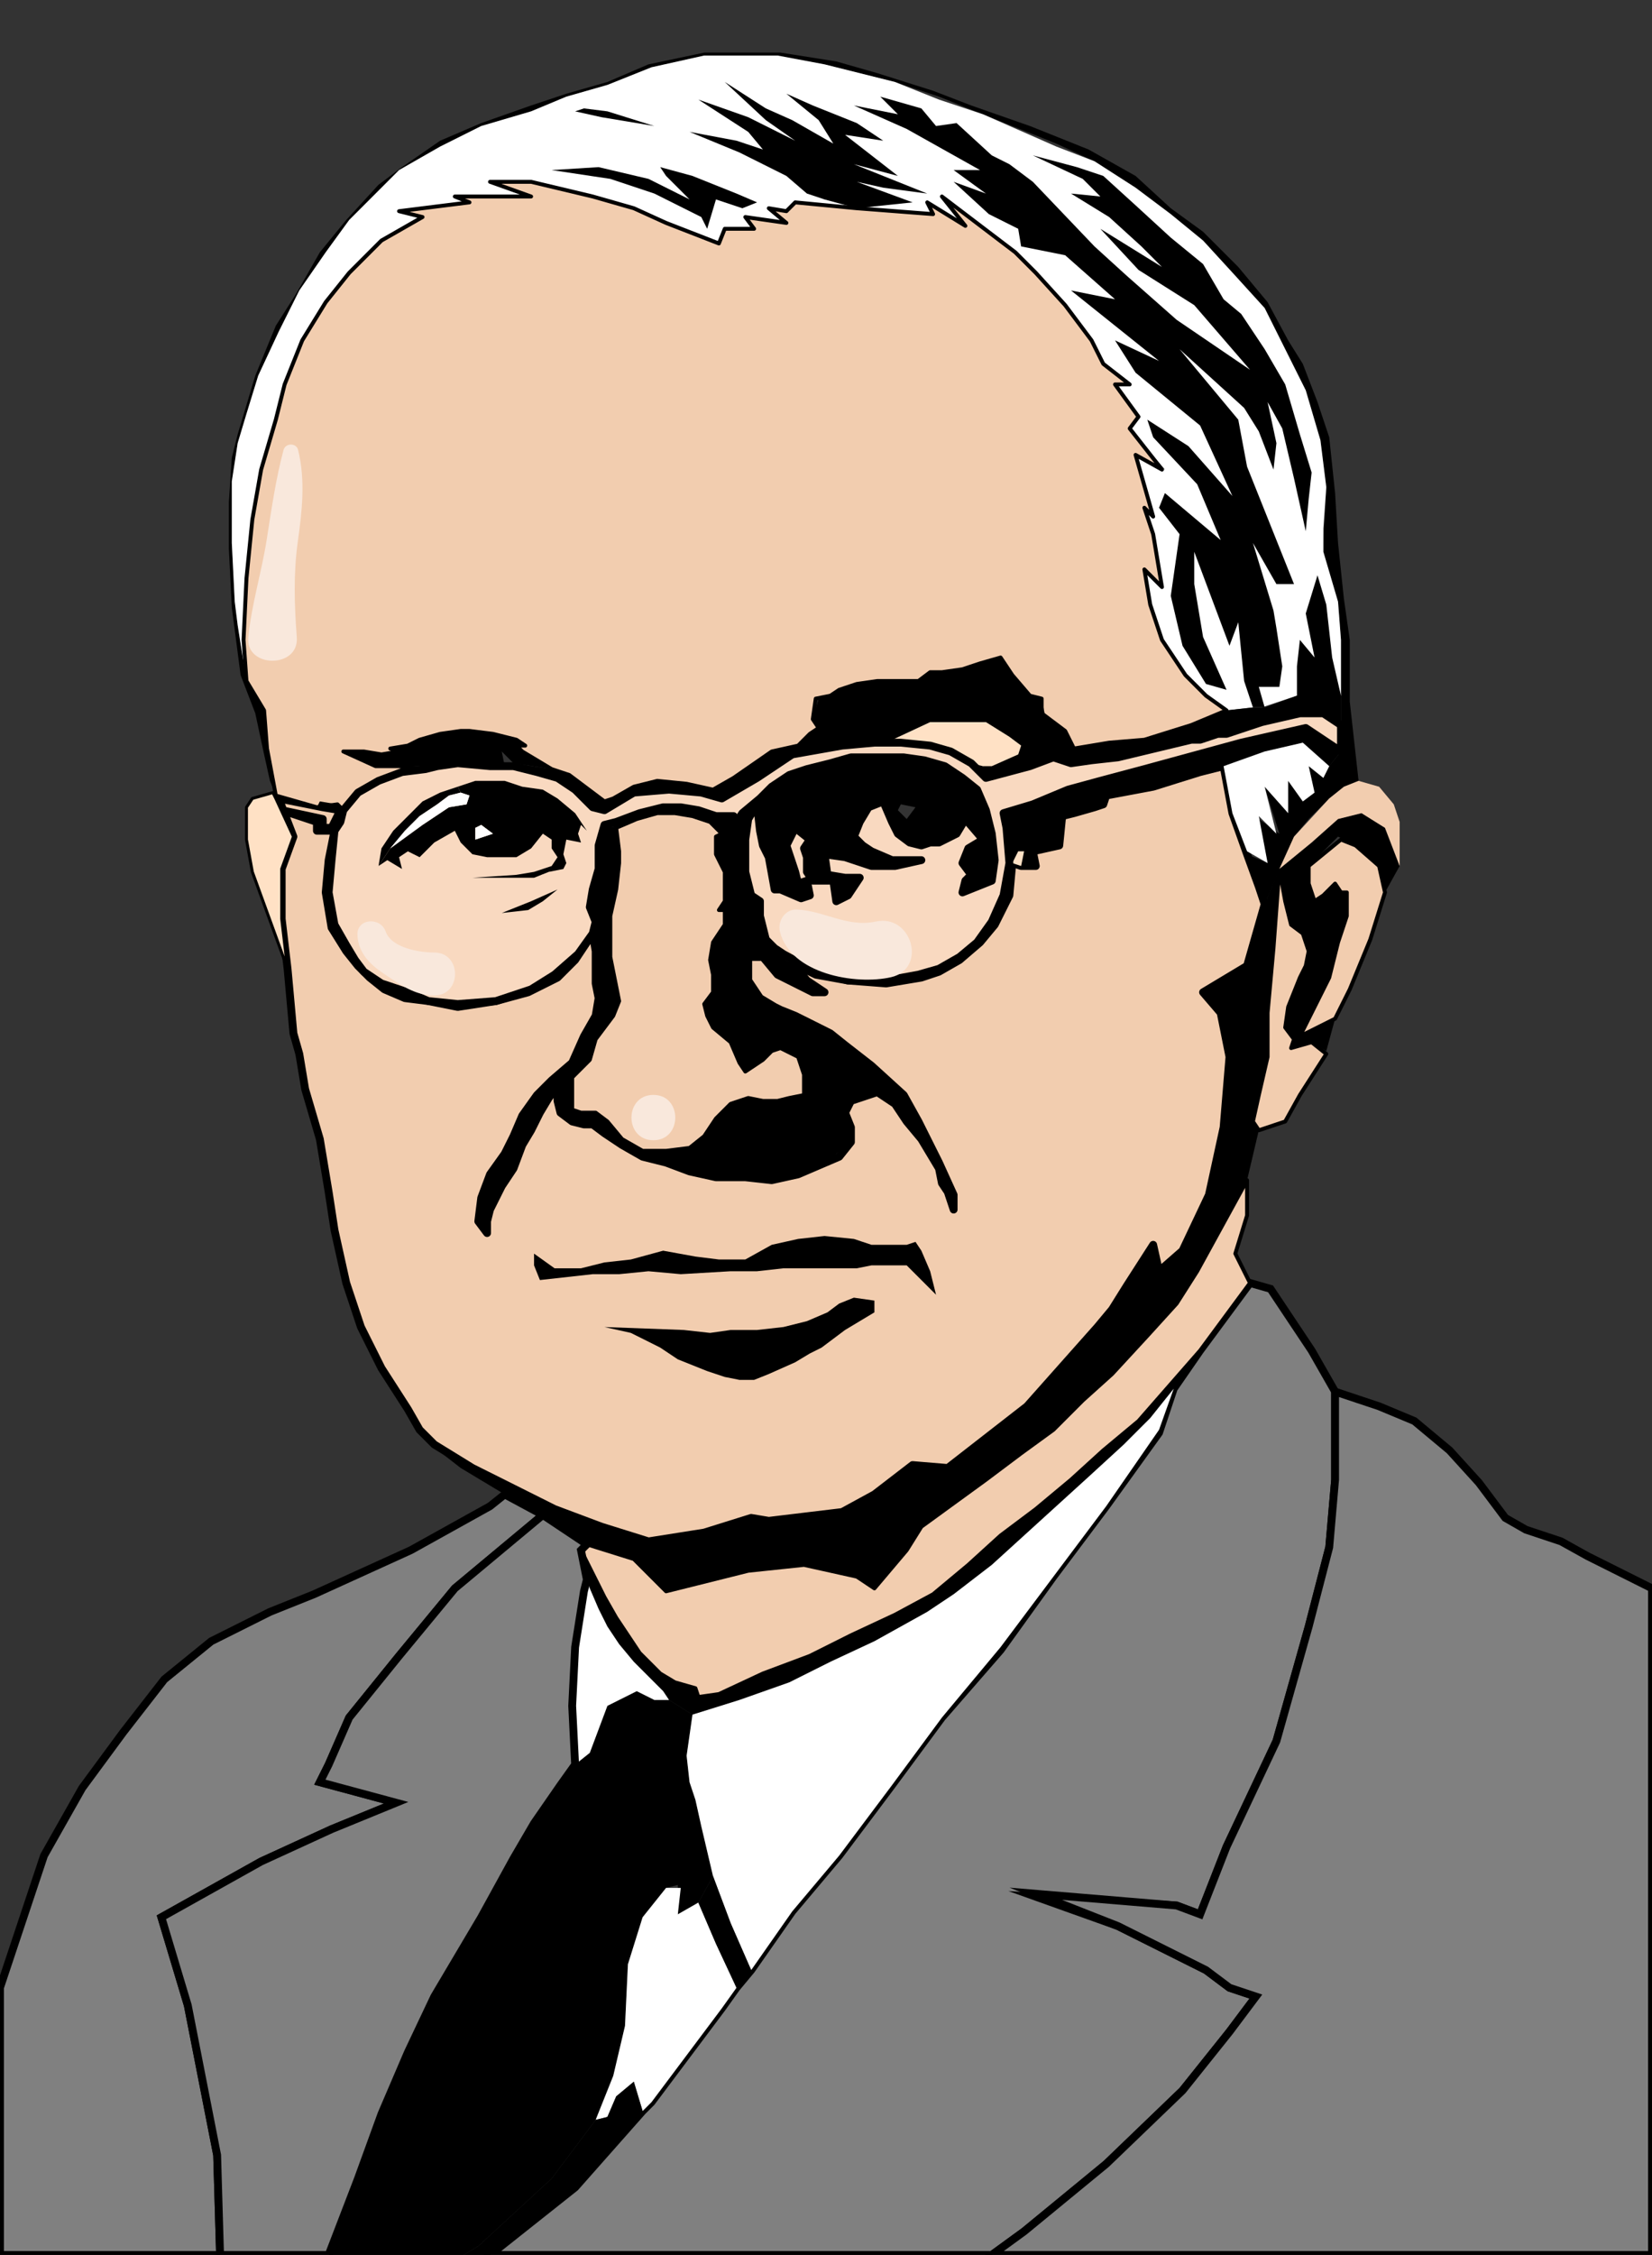
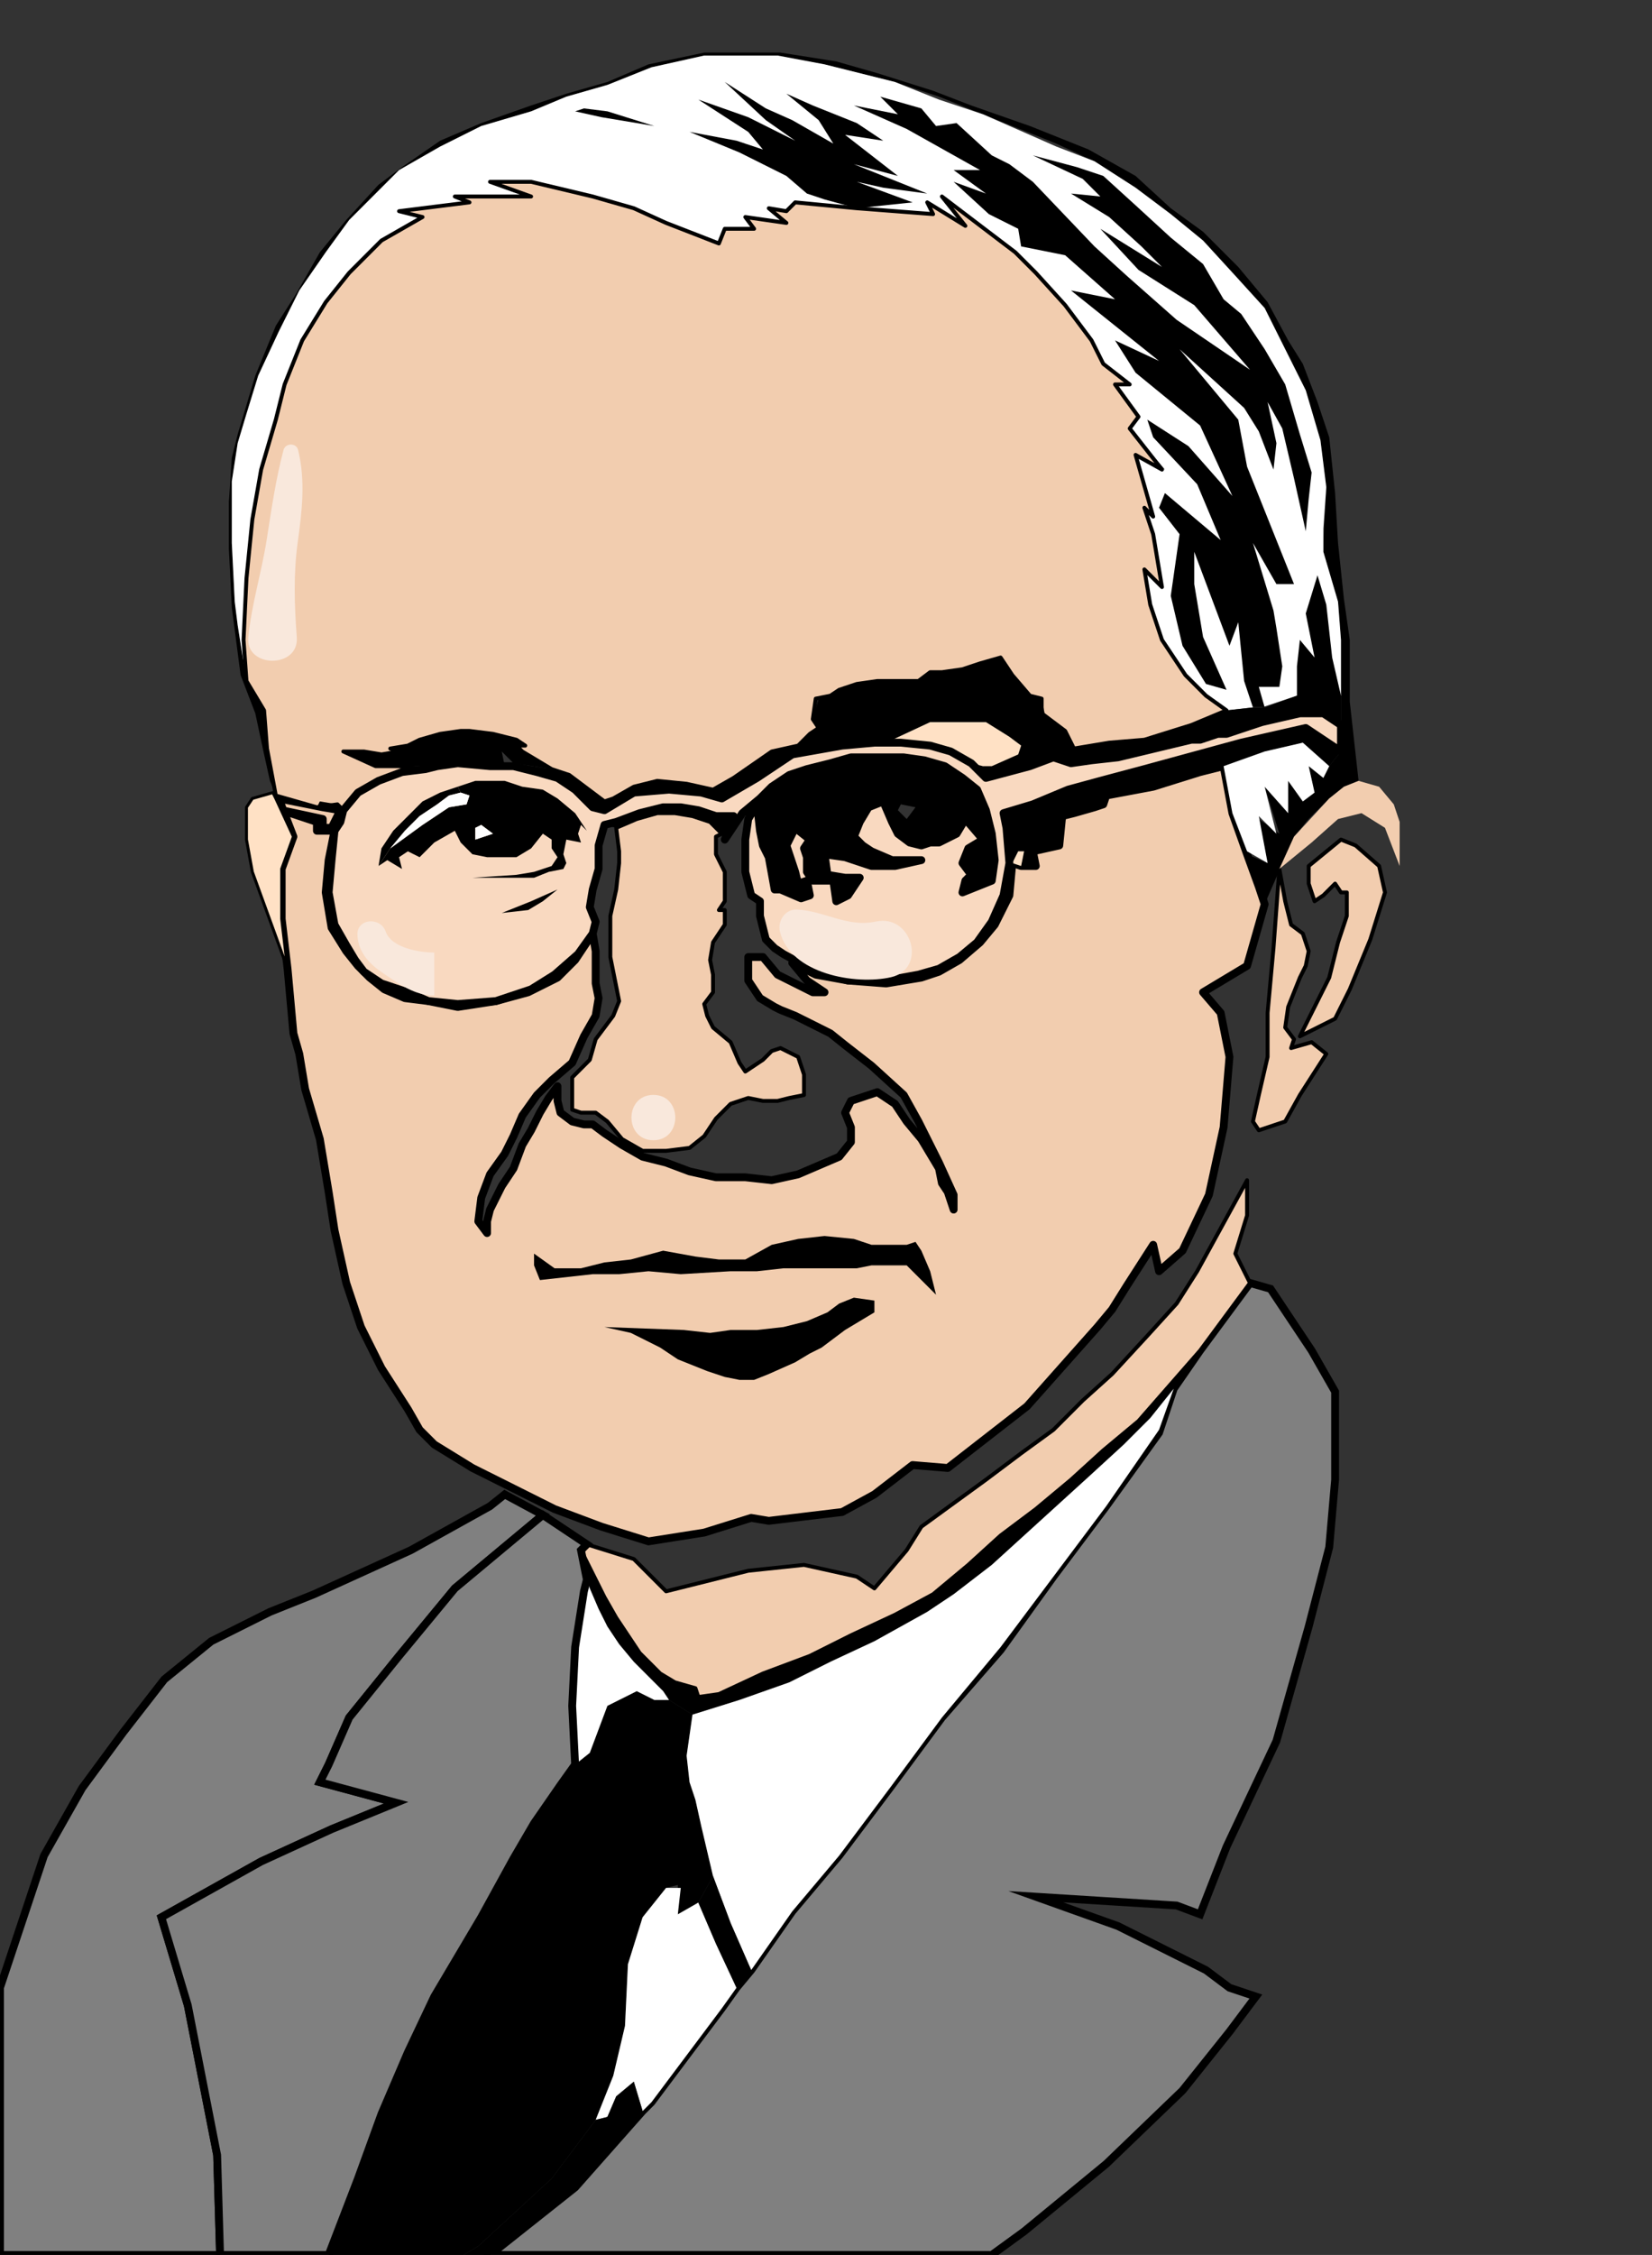
<svg xmlns="http://www.w3.org/2000/svg" version="1.1" id="Layer_1" x="0px" y="0px" width="225.2px" height="307.167px" viewBox="0 0 225.2 307.167" enable-background="new 0 0 225.2 307.167" xml:space="preserve">
  <rect x="0" y="0" width="225.2" height="307.167" fill="#333333" stroke="none" />
  <g>
    <polygon fill-rule="evenodd" clip-rule="evenodd" fill="#808080" stroke="#000000" stroke-width="1.067" stroke-linecap="square" stroke-miterlimit="10" points="   74,206.367 68.8,203.567 66.8,205.167 56,211.167 42.8,217.167 36.8,219.567 28.8,223.567 22.4,228.766 16.8,235.966 11.2,243.567    6,252.766 2.8,262.367 0,270.766 0,307.167 30,307.167 29.6,293.567 25.6,273.167 22,261.167 35.6,253.567 45.2,249.167    54,245.567 43.6,242.766 44.8,240.367 47.6,233.966 54.4,225.567 62,216.367 74,206.367  " />
    <polygon fill-rule="evenodd" clip-rule="evenodd" stroke="#000000" stroke-width="0" stroke-linecap="square" stroke-miterlimit="10" points="   40,113.966 37.6,108.367 36.4,101.966 36,96.767 33.6,92.767 32.4,85.167 32,81.966 31.6,73.966 31.6,65.566 32.4,60.367    33.6,56.367 35.2,51.167 38,45.167 40.8,39.566 44.4,34.367 47.6,29.966 50.8,26.767 54.4,23.167 60,19.966 65.6,17.167    72.4,15.167 77.2,13.167 82.8,11.566 88.8,9.167 96,7.566 106,7.566 112.4,8.767 122,11.167 128,13.167 134,15.566 144,19.566    149.2,21.966 154.8,25.566 159.6,29.167 164,32.767 168.4,37.566 172.4,41.966 175.2,47.566 178,53.167 180,59.966 180.8,66.367    180.4,73.966 180.4,75.167 182.4,81.966 182.8,87.167 182.8,94.767 182.8,98.767 182.8,102.367 181.2,104.367 180.4,105.966    178.4,104.367 179.2,107.966 177.6,109.167 175.6,106.367 175.6,110.767 172.4,107.167 174.4,113.566 171.6,111.566 172.8,117.566    170,116.367 172.4,123.167 176.4,113.966 178.4,111.566 181.2,108.767 183.2,107.167 185.2,106.367 184,95.566 184,87.167    183.2,81.566 182.4,73.966 182,67.167 181.2,59.566 179.6,54.767 177.6,49.566 175.6,46.367 172.8,41.167 168.8,36.367 164,31.566    159.6,28.367 154.8,23.966 148.4,20.367 140.4,17.167 132.4,14.367 127.2,12.367 119.6,9.966 114,8.367 106.4,7.167 101.6,7.167    96,7.167 88.4,8.767 82.8,11.167 77.2,12.767 72.4,14.367 65.6,16.767 60,19.167 54.8,22.767 51.6,25.167 47.2,29.966 43.6,34.367    40.4,39.966 37.6,44.367 34.8,51.167 32.4,59.167 31.6,62.367 31.2,68.367 31.2,74.767 31.6,82.767 32.8,91.966 34.8,97.167    36,102.767 36.8,106.367 40,113.966  " />
    <polygon fill-rule="evenodd" clip-rule="evenodd" fill="#FFFFFF" stroke="#000000" stroke-width="0" stroke-linecap="square" stroke-miterlimit="10" points="   33.6,92.767 33.2,87.167 33.6,78.767 34.4,70.767 35.6,63.966 37.6,57.167 38.8,52.367 41.2,46.367 44.4,41.167 47.6,37.167    52,32.767 57.6,29.566 54.4,28.767 64,27.566 62,26.767 72.4,26.767 66.8,24.767 72.4,24.767 80.8,26.767 86.4,28.367 90.8,30.367    98,33.167 98.8,31.167 102.8,31.167 101.6,29.566 107.2,30.367 104.8,28.367 107.2,28.767 108.4,27.566 116.8,28.367 127.2,29.167    126.4,27.566 131.6,30.767 128.4,26.767 138.4,34.367 141.2,37.167 145.2,41.566 148.8,46.367 150.4,49.566 154,52.367 152,52.367    155.2,56.767 154,58.367 158.8,63.966 154.8,61.966 157.2,70.367 156,69.167 157.2,72.767 158.4,79.966 156,77.566 156.8,82.367    158.4,87.167 161.6,91.966 164.4,94.767 167.2,96.767 170.8,96.367 172,96.367 176.8,94.767 182.8,94.767 182.8,87.167    182.4,81.966 180.4,75.167 180.4,73.966 180.4,71.966 180.8,66.367 180,59.966 178,53.167 175.2,47.566 172.4,41.966 168.4,37.566    164,32.767 159.6,29.167 154.8,25.566 149.2,21.966 144,19.966 134,15.566 128,13.566 122,11.167 112.4,8.767 106,7.566 96,7.566    88.8,9.167 82.8,11.566 77.2,13.167 72.4,15.167 65.6,17.167 60,19.966 54.4,23.167 50.8,26.767 47.6,29.966 44.4,34.367    40.8,39.566 38,45.167 35.2,51.167 33.6,56.367 32.4,60.367 31.6,65.566 31.6,73.966 32,81.966 32.4,85.167 33.6,92.767  " />
    <polygon fill-rule="evenodd" clip-rule="evenodd" fill="#808080" stroke="#000000" stroke-width="1.067" stroke-linecap="square" stroke-miterlimit="10" points="   170.4,174.766 163.6,183.966 160,189.167 158,195.167 150.8,205.167 143.6,214.766 136.4,224.766 128.4,233.966 121.6,243.167    114.4,252.766 108,260.367 102.4,268.367 100.4,270.766 98.4,273.567 94.8,278.367 91.2,283.167 88.8,286.367 87.6,287.567    78.4,297.966 66.8,307.167 135.2,307.167 139.6,303.966 150.8,294.766 161.2,284.766 167.6,276.766 171.2,271.966 167.6,270.766    164.4,268.367 152.4,262.367 141.2,258.367 160.4,259.567 163.6,260.766 167.2,251.567 174,237.167 178.4,221.567 181.2,210.766    182,201.567 182,189.567 178.8,183.966 176.4,180.367 173.2,175.567 170.4,174.766  " />
-     <polygon fill-rule="evenodd" clip-rule="evenodd" stroke="#000000" stroke-width="0" stroke-linecap="square" stroke-miterlimit="10" points="   59.2,197.167 62.8,199.966 68.8,203.567 74,206.367 80,210.367 86.4,212.367 90.4,216.766 102,213.966 109.6,213.167    116.8,214.766 119.2,216.367 123.6,211.167 125.6,207.966 130,204.766 134.4,201.567 139.2,197.966 143.6,194.766 147.6,190.766    151.6,187.167 156.4,181.966 160.4,177.567 163.2,173.167 170,160.766 171.6,153.966 170.8,152.367 171.6,149.167 172.8,143.966    172.8,137.966 173.6,129.167 174.4,118.367 172.4,123.167 170,131.566 164,135.167 166.4,137.966 167.6,143.966 166.8,153.566    164.8,162.766 161.2,170.367 158,173.167 157.2,169.567 153.6,175.167 151.6,178.367 149.6,180.766 140,191.567 129.2,199.966    124.4,199.567 119.2,203.567 114.8,205.966 104.8,207.167 102.4,206.766 96,208.766 88.4,209.966 82,207.966 75.6,205.567    70,202.766 64.4,199.966 59.2,197.167  " />
    <polygon fill-rule="evenodd" clip-rule="evenodd" fill="#F2CDAF" stroke="#000000" stroke-width="1.067" stroke-linecap="round" stroke-linejoin="round" stroke-miterlimit="10" points="   40,113.966 38.4,118.367 38.4,125.167 39.2,131.966 40,140.767 40.8,143.566 41.6,148.367 43.6,155.167 44.8,162.367 45.6,167.567    47.2,174.766 49.2,180.766 52,186.367 55.6,191.966 57.2,194.766 59.2,196.766 64.4,199.966 70,202.766 75.6,205.567 82,207.966    88.4,209.966 96,208.766 102.4,206.766 104.8,207.167 114.8,205.966 119.2,203.567 124.4,199.567 129.2,199.966 140,191.567    149.6,180.766 151.6,178.367 153.6,175.167 157.2,169.567 158,173.167 161.2,170.367 164.8,162.766 166.8,153.566 167.6,143.966    166.4,137.966 164,135.167 170,131.566 172.4,123.167 171.6,120.767 170,116.367 168,110.767 166.8,104.367 163.6,105.167    157.2,107.167 150.8,108.367 150.4,109.566 149.2,109.966 146.4,110.767 144.8,111.167 144.4,115.167 140.8,115.966 141.2,117.966    139.2,117.966 138,117.566 137.6,121.966 135.6,125.966 133.6,128.367 130.8,130.767 128,132.367 125.6,133.167 120.8,133.966    115.6,133.566 111.2,132.767 108,131.167 110,133.566 112.4,135.167 110.8,135.167 108.4,133.966 106,132.767 104,130.367    102,130.367 102,133.566 103.6,135.966 105.6,137.167 106.4,137.566 108.4,138.367 110.8,139.566 113.2,140.767 115.2,142.367    118.8,145.167 123.2,149.167 125.2,152.767 128,158.367 130,162.766 130,164.766 129.2,162.367 128.4,161.167 128,159.167    125.6,155.167 123.6,152.767 122,150.367 119.6,148.767 116,149.966 115.2,151.566 116,153.566 116,155.566 114.4,157.566    108.8,159.966 105.2,160.766 101.6,160.367 97.6,160.367 94,159.567 90.8,158.367 87.6,157.566 84.8,155.966 82.4,154.367    80.8,153.167 79.6,153.167 78,152.767 76.4,151.566 76,149.966 76,147.966 74.8,149.566 73.6,151.566 72.4,153.966 71.2,155.966    70,159.167 68.4,161.567 66.8,164.766 66.4,166.367 66.4,167.966 65.2,166.367 65.6,163.167 66.8,159.966 68.8,157.167 70,154.767    71.2,151.966 73.2,149.167 75.2,147.167 78,144.767 79.6,141.167 81.2,138.367 81.6,135.966 81.2,133.966 81.2,129.566    80.8,127.167 78.4,130.767 76,133.167 72,135.167 67.6,136.367 62.4,137.167 58.4,136.367 55.2,135.966 52.4,134.767 50.4,133.167    48.8,131.566 47.2,129.566 45.2,126.367 44.4,121.566 44.8,117.167 45.6,113.167 43.2,113.167 43.2,111.966 38.4,110.367    44,111.566 44,112.767 45.2,112.767 46.4,110.367 44,109.966 38,108.767 40,113.966  " />
    <polygon fill-rule="evenodd" clip-rule="evenodd" fill="#F2CDAF" stroke="#000000" stroke-width="0.533" stroke-linecap="round" stroke-linejoin="round" stroke-miterlimit="10" points="   167.2,96.767 164.4,94.767 161.6,91.966 158.4,87.167 156.8,82.367 156,77.566 158.4,79.966 157.2,72.767 156,69.167 157.2,70.367    154.8,61.966 158.4,63.966 154,58.367 155.2,56.767 152,52.367 154,52.367 150.4,49.566 148.8,46.367 145.2,41.566 141.2,37.167    138.4,34.367 128.4,26.767 131.6,30.767 126.4,27.566 127.2,29.167 116.8,28.367 108.4,27.566 107.2,28.767 104.8,28.367    107.2,30.367 101.6,29.566 102.8,31.167 98.8,31.167 98,33.167 90.8,30.367 86.4,28.367 80.8,26.767 72.4,24.767 66.8,24.767    72.4,26.767 62,26.767 64,27.566 54.4,28.767 57.6,29.566 52,32.767 47.6,37.167 44.4,41.167 41.2,46.367 38.8,52.367 37.6,57.167    35.6,63.966 34.4,70.767 33.6,78.767 33.2,87.167 33.6,92.767 36,96.767 36.4,101.966 37.6,108.367 43.2,109.966 46,109.566    46.8,110.367 48.8,107.966 51.6,106.367 54.8,105.167 58,104.767 54.4,104.367 51.2,104.367 46.8,102.367 49.6,102.367 52,102.767    54.4,102.367 53.2,101.966 55.6,101.566 57.2,100.767 60,99.966 62.8,99.566 64,99.566 67.2,99.966 70.4,100.767 71.6,101.566    70.4,101.566 71.2,102.367 75.2,104.767 77.6,105.566 82.4,109.167 83.6,108.767 86.4,107.167 89.6,106.367 93.6,106.767    97.2,107.566 100,105.966 105.2,102.367 108.8,101.566 110.4,99.966 111.6,99.167 110.8,97.966 111.2,95.167 113.2,94.767    114.4,93.966 116.8,93.167 119.6,92.767 125.2,92.767 126.8,91.566 128.4,91.566 131.2,91.167 133.6,90.367 136.4,89.566    138,91.966 140.4,94.767 142,95.167 142,97.167 145.2,99.566 146.4,101.966 151.2,101.167 156,100.767 162.4,98.767 167.2,96.767     " />
-     <polygon fill-rule="evenodd" clip-rule="evenodd" fill="#808080" stroke="#000000" stroke-width="1.067" stroke-linecap="square" stroke-miterlimit="10" points="   182,189.567 182,201.567 181.2,210.766 178.4,221.567 174,237.167 167.2,251.567 163.6,260.766 160.4,259.567 141.2,257.966    152.4,262.367 164.4,268.367 167.6,270.766 171.2,271.966 167.6,276.766 161.2,284.766 150.8,294.766 139.6,303.966 135.2,307.167    225.2,307.167 225.2,216.367 222,214.766 216.4,211.966 212.8,209.966 208,208.367 205.2,206.766 201.6,201.966 197.6,197.567    192.8,193.567 188,191.567 182,189.567  " />
    <polygon fill-rule="evenodd" clip-rule="evenodd" stroke="#000000" stroke-width="0" stroke-linecap="square" stroke-miterlimit="10" points="   182.8,98.767 182.8,94.767 179.6,94.367 176.8,94.767 172.4,96.367 170.8,96.367 167.2,96.767 162.4,98.767 156,100.767    151.2,101.167 146.4,101.966 145.2,99.566 142.4,97.167 142,95.167 140.4,94.767 138,91.966 136.4,89.566 133.6,90.367    131.2,91.167 128.4,91.566 127.2,91.566 125.2,92.767 119.6,92.767 116.8,93.167 114.4,93.966 113.2,94.767 111.6,95.167    110.8,97.966 111.6,99.167 110.4,99.966 108.8,101.566 105.2,102.367 100,105.966 97.2,107.566 93.6,106.767 90,106.367    86.4,107.167 83.6,108.767 82.4,109.167 77.6,105.566 75.2,104.767 70,103.966 68.8,103.966 68,104.367 70,104.367 73.2,105.167    76,105.966 78.4,107.566 80.4,109.566 80.8,109.966 82.4,110.367 86.4,107.966 91.2,107.566 95.6,107.966 98.4,108.767    103.2,105.966 105.6,104.367 108,102.767 111.2,101.966 114.8,101.566 119.2,101.167 120.8,101.167 126.8,98.367 134.4,98.367    137.6,100.367 139.2,101.566 138.8,102.767 135.2,103.966 134,104.367 132.4,103.966 134.4,105.966 140.4,104.367 143.6,103.167    146,103.966 148.8,103.566 152.4,103.167 162.4,100.767 163.6,100.767 164.8,100.367 166,99.966 167.2,99.966 168.4,99.566    169.6,99.167 170.8,98.767 172,98.367 177.2,97.167 180.4,97.167 182.8,98.767  " />
    <polygon fill-rule="evenodd" clip-rule="evenodd" stroke="#000000" stroke-width="0" stroke-linecap="square" stroke-miterlimit="10" points="   63.2,307.167 65.2,305.966 75.2,296.766 81.2,288.766 83.6,282.766 85.2,275.966 85.6,267.567 87.6,261.167 90.8,257.167    92.4,256.766 92.4,260.766 95.2,259.167 97.2,255.567 95.6,248.766 94.8,245.167 94,242.766 93.6,239.167 94.4,233.567    91.2,231.567 89.2,231.567 86.8,230.367 82.8,232.367 80.4,238.766 78.4,240.367 76.4,243.167 72.8,248.367 70,253.167    65.6,261.167 59.2,271.966 55.6,279.567 52,287.966 48.8,296.766 44.8,307.167 63.2,307.167  " />
    <polygon fill-rule="evenodd" clip-rule="evenodd" fill="#F2CDAF" stroke="#000000" stroke-width="0.533" stroke-linecap="round" stroke-linejoin="round" stroke-miterlimit="10" points="   80,210.367 79.2,211.167 79.6,211.966 82.4,217.567 84,220.367 85.6,222.766 87.2,225.167 90,227.966 92,229.167 94.8,229.966    95.2,231.167 98,230.766 104,227.966 110.4,225.567 116,222.766 122,219.966 127.2,217.167 132,213.167 136.4,209.167    141.2,205.567 146,201.567 150.4,197.567 155.2,193.567 163.6,183.966 170.4,174.766 168.4,170.766 170,165.567 170,160.766    163.2,173.167 160.4,177.567 156.4,181.966 151.6,187.167 147.6,190.766 143.6,194.766 139.2,197.966 134.4,201.567 130,204.766    125.6,207.966 123.6,211.167 119.2,216.367 116.8,214.766 109.6,213.167 102,213.966 90.8,216.766 86.4,212.367 80,210.367  " />
    <polygon fill-rule="evenodd" clip-rule="evenodd" stroke="#000000" stroke-width="0" stroke-linecap="square" stroke-miterlimit="10" points="   80,215.167 80.4,216.367 81.6,219.167 82.8,221.567 84.4,223.966 86.4,226.367 90.4,230.367 91.2,231.567 94.4,233.567    100.8,231.567 107.6,229.167 113.2,226.367 119.2,223.567 122.8,221.567 126.4,219.567 130,217.167 135.2,213.167 139.6,209.167    144,205.167 148.4,201.167 153.2,196.766 156.8,193.167 160,189.167 163.6,183.966 155.2,193.567 150.4,197.567 146,201.567    141.2,205.567 136.4,209.167 132,213.167 127.2,217.167 122,219.966 116,222.766 110.4,225.567 104,227.966 98,230.766    95.2,231.167 94.8,229.966 92,229.167 90,227.966 87.2,225.167 85.6,222.766 84,220.367 82.4,217.567 79.6,211.966 79.2,211.167    80,215.167  " />
    <polygon fill-rule="evenodd" clip-rule="evenodd" stroke="#000000" stroke-width="0" stroke-linecap="square" stroke-miterlimit="10" points="   170.8,96.367 172.4,96.367 171.6,93.566 174.4,93.566 174.8,90.767 174,85.566 173.6,83.167 170.8,73.966 174,79.566 176.4,79.566    174.8,75.566 172.4,69.566 170,63.566 168.8,57.167 160.8,47.566 169.6,55.566 171.6,58.767 173.6,63.966 174,60.367 172.8,54.767    174.8,58.367 176.4,65.167 178,72.367 178.4,67.966 178.8,64.367 177.2,59.167 175.2,52.367 172.4,47.566 169.2,42.767    166.8,40.767 164,35.966 159.6,32.367 154.8,27.966 150.4,23.966 146.8,22.767 140.8,21.167 147.6,24.367 150,26.767 146,26.367    151.2,29.566 155.6,33.566 158.4,36.367 150,31.167 155.2,36.767 162.8,41.566 170.4,50.367 160.4,43.566 153.6,37.566    149.2,33.566 140.8,24.767 137.6,22.367 135.2,21.167 130.4,16.767 127.6,17.167 125.6,14.767 120,13.167 122.4,15.566    116.4,14.367 123.6,17.566 133.6,23.167 130,23.167 134.4,26.367 130,24.767 134.8,29.167 138.8,31.167 139.2,33.566 145.2,34.767    152,40.767 146,39.566 158,49.167 152,46.367 154.8,50.767 163.6,57.966 168,67.566 162,60.767 156.4,57.167 157.2,59.566    163.2,65.966 166.4,73.566 158.8,67.167 158,69.167 160.8,72.767 159.6,81.167 161.2,87.966 164.4,93.167 167.2,93.966 164,86.767    162.8,79.566 162.8,75.167 165.2,81.566 167.6,87.966 168.8,84.767 169.6,92.767 170.8,96.367  " />
    <polygon fill-rule="evenodd" clip-rule="evenodd" fill="#FFFFFF" stroke="#000000" stroke-width="0" stroke-linecap="square" stroke-miterlimit="10" points="   94.4,233.567 93.6,239.167 94,242.766 94.8,245.167 95.6,248.766 97.2,255.567 99.6,261.966 102.4,268.367 108,260.367    114.4,252.766 121.6,243.167 128.4,233.966 136.4,224.367 143.6,214.766 150.8,205.167 158,194.766 160,189.167 156.8,193.167    153.2,196.766 148.4,201.167 144,205.167 139.6,209.167 135.2,213.167 130,217.167 126.4,219.567 122.8,221.567 119.2,223.567    113.2,226.367 107.6,229.167 100.8,231.567 94.4,233.567  " />
    <polygon fill-rule="evenodd" clip-rule="evenodd" stroke="#000000" stroke-width="0" stroke-linecap="square" stroke-miterlimit="10" points="   181.2,104.367 182.8,102.367 178,99.167 169.2,101.167 156,104.767 150,106.367 145.6,107.566 140.8,109.566 136.8,110.767    137.2,112.767 137.6,117.566 136.8,121.966 135.2,125.566 133.2,128.367 130.8,130.367 128,131.966 125.2,132.767 120.8,133.566    115.6,133.566 111.2,132.367 107.2,130.767 108,131.167 111.2,132.767 115.6,133.566 120.8,133.966 125.6,133.167 128,132.367    130.8,130.767 133.6,128.367 135.6,125.966 137.6,121.966 138,117.566 138.8,115.966 139.6,115.966 139.2,117.966 141.2,117.966    140.8,115.966 144.4,115.167 144.8,111.167 146.4,110.767 149.2,109.966 150.4,109.566 150.8,108.367 157.2,107.167 163.6,105.167    166.8,104.367 172.4,102.367 177.6,101.167 181.2,104.367  " />
-     <polygon fill-rule="evenodd" clip-rule="evenodd" stroke="#000000" stroke-width="0" stroke-linecap="square" stroke-miterlimit="10" points="   107.2,130.767 105.6,129.167 104.4,127.966 104,126.367 103.6,124.767 103.6,122.767 102.4,121.966 101.6,118.767 101.6,114.367    102,111.566 103.2,109.566 101.2,110.767 98.8,114.367 98.4,113.566 97.6,113.966 97.6,116.367 98.8,118.767 98.8,121.167    98.8,122.767 98,123.966 98.8,125.966 97.2,128.367 96.8,130.767 97.2,132.767 97.2,135.167 96,136.767 96.4,138.367 97.2,139.966    99.6,141.966 100.8,144.767 101.6,145.966 102.8,145.167 104,144.367 105.2,143.167 106.4,142.767 108,143.566 108.8,143.966    109.6,146.367 109.6,149.167 107.6,149.566 106,149.966 104,149.966 102,149.566 99.6,150.367 97.6,152.367 96,154.767 94,156.367    90.8,156.767 87.6,156.767 84.8,155.167 82.8,152.767 81.2,151.566 79.2,151.566 78,151.167 78,148.767 78,146.767 80.4,144.367    81.2,141.566 83.6,138.367 84.4,136.367 83.2,130.367 83.2,124.767 84,121.167 84.4,117.566 84.4,115.966 84,112.767 82.4,112.367    81.6,115.167 81.6,118.367 80.8,121.167 80.4,123.566 81.2,125.566 81.2,126.767 81.2,129.566 81.2,133.966 81.6,135.966    81.2,138.367 79.6,141.167 78,144.767 75.2,147.167 73.2,149.167 71.2,151.966 70,154.767 68.8,157.167 66.8,159.966 65.6,163.167    65.2,166.367 66.4,167.966 66.4,166.367 66.8,164.766 68.4,161.567 70,159.167 71.2,155.966 72.4,153.966 73.6,151.566    74.8,149.566 76,147.966 76,149.966 76.4,151.566 78,152.767 79.6,153.167 80.8,153.167 82.4,154.367 84.8,155.966 87.6,157.566    90.8,158.367 94,159.567 97.6,160.367 101.6,160.367 105.2,160.766 108.8,159.966 112,158.766 116,155.566 116,153.566    115.2,151.566 116,149.966 119.6,148.767 122,150.367 123.6,152.767 125.6,155.167 128,159.167 128.4,161.167 129.2,162.367    130,164.766 130,162.766 128,158.367 125.2,152.767 123.2,149.167 118.8,145.167 115.2,142.367 113.2,140.767 110.8,139.566    108.4,138.367 106.4,137.566 105.6,137.167 103.6,135.966 102,133.566 102,130.367 104,130.367 106,132.767 108.4,133.966    110.8,135.167 112.4,135.167 110,133.566 108,131.167 107.2,130.767  " />
    <polygon fill-rule="evenodd" clip-rule="evenodd" stroke="#000000" stroke-width="0" stroke-linecap="square" stroke-miterlimit="10" points="   124.8,169.167 123.6,169.567 118.8,169.567 116.4,168.766 112.4,168.367 108.8,168.766 105.2,169.567 101.6,171.567 98,171.567    94.8,171.167 90.4,170.367 86,171.567 82.4,171.966 79.2,172.766 75.6,172.766 72.8,170.766 72.8,172.367 73.6,174.367    80.8,173.567 84.4,173.567 88.4,173.167 92.8,173.567 99.6,173.167 103.2,173.167 106.8,172.766 109.2,172.766 111.6,172.766    116.8,172.766 118.8,172.367 121.2,172.367 123.6,172.367 124.8,173.567 127.6,176.367 126.8,173.167 125.6,170.367 124.8,169.167     " />
    <polygon fill-rule="evenodd" clip-rule="evenodd" fill="#F2CDAF" stroke="#000000" stroke-width="0.533" stroke-linecap="round" stroke-linejoin="round" stroke-miterlimit="10" points="   98.4,113.566 96.8,111.966 94.4,111.167 92,110.767 89.6,110.767 86.8,111.566 84,112.767 84.4,115.966 84.4,117.566 84,121.167    83.2,124.767 83.2,130.367 84.4,136.367 83.6,138.367 81.2,141.566 80.4,144.367 78,146.767 78,148.767 78,151.167 79.2,151.566    81.2,151.566 82.8,152.767 84.8,155.167 87.6,156.767 90.8,156.767 94,156.367 96,154.767 97.6,152.367 99.6,150.367 102,149.566    104,149.966 106,149.966 107.6,149.566 109.6,149.167 109.6,146.367 108.8,143.966 108,143.566 106.4,142.767 105.2,143.167    104,144.367 102.8,145.167 101.6,145.966 100.8,144.767 99.6,141.966 97.2,139.966 96.4,138.367 96,136.767 97.2,135.167    97.2,132.767 96.8,130.767 97.2,128.367 98.8,125.966 98.8,123.966 98,123.966 98.8,122.767 98.8,121.167 98.8,118.767    97.6,116.367 97.6,113.966 98.4,113.566  " />
    <polygon fill-rule="evenodd" clip-rule="evenodd" stroke="#000000" stroke-width="0" stroke-linecap="square" stroke-miterlimit="10" points="   119.2,177.167 116.4,176.766 114.4,177.567 112.8,178.766 110,179.966 106.8,180.766 103.2,181.167 99.6,181.167 96.8,181.567    93.2,181.167 82.4,180.766 86,181.567 90,183.567 92.4,185.167 96.4,186.766 98.8,187.567 100.8,187.966 102.8,187.966    104.8,187.167 108.4,185.567 110.4,184.367 112,183.567 115.2,181.167 119.2,178.766 119.2,177.167  " />
    <polygon fill-rule="evenodd" clip-rule="evenodd" fill="#F2CDAF" stroke="#000000" stroke-width="0.533" stroke-linecap="round" stroke-linejoin="round" stroke-miterlimit="10" points="   171.6,153.966 175.2,152.767 177.2,149.167 180.8,143.566 178.8,141.966 176,142.767 176.4,141.566 175.2,139.966 175.6,137.167    177.2,133.167 178,131.566 178.4,129.566 177.6,127.167 176,125.966 175.2,122.767 174.4,118.367 173.6,129.167 172.8,137.966    172.8,143.966 171.6,149.167 170.8,152.767 171.6,153.966  " />
    <polygon fill-rule="evenodd" clip-rule="evenodd" stroke="#000000" stroke-width="0" stroke-linecap="square" stroke-miterlimit="10" points="   116.8,28.367 124.4,27.566 116.8,24.767 120.4,25.566 126.4,26.367 116.4,22.367 122.4,23.966 115.2,18.367 120.4,19.167    116.8,16.767 110.8,14.367 107.2,12.767 111.6,16.367 113.6,19.566 108,16.367 104.4,14.767 98.8,11.167 104.4,16.367    108.4,19.167 102,15.966 95.2,13.566 102,17.966 104,20.367 100.4,19.167 94,17.966 100.8,20.767 107.2,23.966 110,26.367    112.4,27.167 116.8,28.367  " />
-     <polygon fill-rule="evenodd" clip-rule="evenodd" stroke="#000000" stroke-width="0" stroke-linecap="square" stroke-miterlimit="10" points="   188.8,121.566 190.8,117.966 188.8,112.767 185.6,110.767 182.4,111.566 178.8,114.767 174.4,118.367 175.2,122.767 176,125.966    177.6,127.167 178.4,129.566 178,131.566 177.2,133.167 175.6,137.167 175.2,139.966 176.4,141.566 176,142.767 178.8,141.966    180.8,143.167 182,138.767 177.2,141.167 180,135.566 181.2,133.167 182.4,128.367 183.6,124.767 183.6,122.367 183.6,121.566    182.8,121.566 182,120.367 180.4,121.966 179.2,122.767 178.4,120.367 178.4,117.966 182.4,113.966 184.8,115.167 188,117.966    188.8,121.566  " />
    <polygon fill-rule="evenodd" clip-rule="evenodd" fill="#FFFFFF" stroke="#000000" stroke-width="0" stroke-linecap="square" stroke-miterlimit="10" points="   95.2,259.167 92.4,260.766 92.8,257.167 90.8,257.167 87.6,261.167 85.6,267.567 85.2,275.966 83.6,282.766 81.2,288.766    82.8,288.367 84,285.567 86.4,283.567 87.6,287.567 88.8,286.367 91.2,283.167 94.8,278.367 98.4,273.567 100.4,270.766    97.6,264.766 95.2,259.167  " />
-     <polygon fill-rule="evenodd" clip-rule="evenodd" stroke="#000000" stroke-width="0" stroke-linecap="square" stroke-miterlimit="10" points="   81.6,22.767 75.2,23.167 83.2,24.367 89.2,26.367 95.6,29.566 96.4,31.167 97.6,27.167 101.2,28.367 103.2,27.566 100.4,26.367    94.4,23.966 90,22.767 90.8,23.966 94,27.167 88.4,24.367 81.6,22.767  " />
    <polygon fill-rule="evenodd" clip-rule="evenodd" fill="#F2CDAF" stroke="#000000" stroke-width="0.533" stroke-linecap="round" stroke-linejoin="round" stroke-miterlimit="10" points="   188.8,121.566 188,117.966 184.8,115.167 182.8,114.367 178.4,117.966 178.4,120.367 179.2,122.767 180.4,121.966 182,120.367    182.8,121.566 183.6,121.566 183.6,122.367 183.6,124.767 182.4,128.367 181.2,133.167 180,135.566 177.2,141.167 182,138.767    184,134.767 186.8,127.966 188.8,121.566  " />
    <polygon fill-rule="evenodd" clip-rule="evenodd" fill="#FFFFFF" stroke="#000000" stroke-width="0" stroke-linecap="square" stroke-miterlimit="10" points="   80,215.167 79.6,216.766 78.4,224.367 78,232.367 78.4,240.367 80.4,238.766 82.8,232.367 86.8,230.367 89.2,231.567 91.2,231.567    90.4,230.367 86.4,226.367 84.4,223.966 82.8,221.567 81.6,219.167 80.4,216.367 80,215.167  " />
    <polygon fill-rule="evenodd" clip-rule="evenodd" stroke="#000000" stroke-width="0" stroke-linecap="square" stroke-miterlimit="10" points="   87.6,287.567 86.4,283.567 84,285.567 82.8,288.367 81.2,288.766 75.2,296.766 65.2,305.966 63.2,307.167 66.8,307.167    78.4,297.966 87.6,287.567  " />
    <polygon fill-rule="evenodd" clip-rule="evenodd" fill="#FFE1C5" stroke="#000000" stroke-width="0.4" stroke-linecap="round" stroke-linejoin="round" stroke-miterlimit="10" points="   37.2,107.966 34.4,108.767 33.6,109.966 33.6,114.367 34.4,118.767 39.2,131.966 38.4,125.167 38.4,118.367 40,113.966    37.6,108.767 37.2,107.966  " />
    <polygon fill-rule="evenodd" clip-rule="evenodd" fill="#FFE1C5" stroke="#000000" stroke-width="0" stroke-linecap="square" stroke-miterlimit="10" points="   120.8,101.167 122.4,101.167 126.8,101.566 129.6,102.367 132.4,103.966 134,104.367 135.2,104.367 138.8,102.767 139.2,101.566    137.6,100.367 134.4,98.367 126.8,98.367 120.8,101.167  " />
    <polygon fill-rule="evenodd" clip-rule="evenodd" stroke="#000000" stroke-width="0" stroke-linecap="square" stroke-miterlimit="10" points="   82.4,112.367 84,112.767 86.8,111.566 89.6,110.767 92,110.767 94.4,111.167 96.8,111.966 98.4,113.566 98.8,114.367 100,111.167    97.6,111.167 95.2,110.367 92.8,109.966 90.4,109.966 87.2,110.767 84,111.966 82.4,112.367  " />
    <polygon fill-rule="evenodd" clip-rule="evenodd" stroke="#000000" stroke-width="0" stroke-linecap="square" stroke-miterlimit="10" points="   177.2,87.167 176.8,90.767 176.8,94.767 179.6,94.767 182.8,94.767 181.6,89.566 180.8,82.367 179.6,78.367 178,83.566    179.2,89.566 177.2,87.167  " />
    <polygon fill-rule="evenodd" clip-rule="evenodd" fill="#F2CDAF" stroke="#000000" stroke-width="0" stroke-linecap="square" stroke-miterlimit="10" points="   190.8,117.966 190.8,111.966 190,109.566 188,107.167 185.2,106.367 183.2,107.167 181.2,108.767 176.4,113.966 174.4,118.367    178.8,114.767 182.4,111.566 185.6,110.767 188.8,112.767 190.8,117.966  " />
    <polygon fill-rule="evenodd" clip-rule="evenodd" fill="#FFFFFF" stroke="#000000" stroke-width="0" stroke-linecap="square" stroke-miterlimit="10" points="   181.2,104.367 177.6,101.167 172.4,102.367 166.8,104.367 168,110.767 170,115.966 172.8,117.566 171.6,111.167 174,113.566    172.4,107.167 175.6,110.767 175.6,106.367 177.6,109.167 179.2,107.966 178.4,104.367 180.4,105.966 181.2,104.367  " />
    <polygon fill-rule="evenodd" clip-rule="evenodd" stroke="#000000" stroke-width="0" stroke-linecap="square" stroke-miterlimit="10" points="   95.2,259.167 97.6,264.766 100.4,270.766 102.4,268.367 99.6,261.966 97.2,255.567 95.2,259.167  " />
    <polygon fill-rule="evenodd" clip-rule="evenodd" stroke="#000000" stroke-width="0" stroke-linecap="square" stroke-miterlimit="10" points="   79.6,14.767 78.4,15.167 82,15.966 89.2,17.167 82.8,15.167 79.6,14.767  " />
    <polygon fill-rule="evenodd" clip-rule="evenodd" stroke="#000000" stroke-width="0" stroke-linecap="square" stroke-miterlimit="10" points="   37.6,108.767 38.4,109.167 44,110.367 44,109.966 45.6,110.367 46.4,110.367 45.2,112.367 45.2,112.767 44,112.767 44,111.566    38.4,109.966 38.4,110.367 43.2,111.966 43.2,113.167 45.6,113.167 46.4,111.966 46.8,110.367 46,109.566 43.6,109.167    43.2,109.966 37.6,108.767  " />
    <polygon fill-rule="evenodd" clip-rule="evenodd" fill="#FFFFFF" stroke="#000000" stroke-width="0" stroke-linecap="square" stroke-miterlimit="10" points="   120.8,101.167 122.8,101.167 126.8,101.566 122.4,101.167 121.2,101.167 120.8,101.167  " />
    <polygon fill-rule="evenodd" clip-rule="evenodd" fill="#FFE1C5" stroke="#000000" stroke-width="0" stroke-linecap="square" stroke-miterlimit="10" points="   138,117.566 139.2,117.966 139.6,115.966 138.8,115.966 138,117.566  " />
    <polygon fill-rule="evenodd" clip-rule="evenodd" fill="#F9D9C0" stroke="#000000" stroke-width="1.067" stroke-linecap="round" stroke-linejoin="round" stroke-miterlimit="10" points="   182.8,102.367 182.8,98.767 180.4,97.167 177.2,97.167 172,98.367 170.8,98.767 169.6,99.167 168.4,99.566 167.2,99.966    166,99.966 164.8,100.367 163.6,100.767 162.4,100.767 152.4,103.167 148.8,103.566 146,103.966 143.6,103.167 140.4,104.367    134.4,105.966 132.4,103.966 129.6,102.367 126.8,101.566 122.8,101.167 120.8,101.167 119.2,101.167 114.8,101.566 108,102.767    105.6,104.367 103.2,105.966 98.4,108.767 95.6,107.966 91.2,107.566 86.4,107.966 82.4,110.367 80.8,109.966 78.4,107.566    76,105.966 73.2,105.167 70,104.367 68,104.367 66.8,104.367 62.4,103.966 59.6,104.367 58,104.767 54.8,105.167 51.6,106.367    48.8,107.966 46.8,110.367 46.4,111.966 45.6,113.167 45.2,117.167 44.8,121.566 45.6,125.966 47.2,128.767 48.4,130.767    49.6,132.367 52,133.966 55.6,135.167 58.4,136.367 62.4,136.767 67.6,136.367 72.4,134.767 75.6,132.767 78.8,129.966    80.8,127.167 81.2,125.566 80.4,123.566 80.8,121.167 81.6,118.367 81.6,115.167 82.4,112.367 84,111.966 87.2,110.767    90.4,109.966 92.8,109.966 95.2,110.367 97.6,111.167 100,111.167 98.8,114.367 101.2,110.767 103.6,108.767 105.2,107.167    107.6,105.566 110,104.767 113.2,103.966 116,103.167 119.2,103.167 120.4,103.167 123.2,103.167 126,103.566 128.8,104.367    131.2,105.966 133.2,107.566 134.4,110.367 135.2,113.566 135.6,117.167 135.2,119.966 131.2,121.566 131.6,119.966 132.4,119.167    131.2,117.566 132,115.566 134,114.367 131.6,111.566 130.4,113.566 128,114.767 126.8,114.767 125.6,115.167 124,114.767    122.4,113.566 121.6,111.966 120.4,109.167 118.4,109.966 117.2,111.966 116.4,113.966 117.6,115.167 118.8,115.966 121.6,117.167    125.6,117.167 122,117.966 118.8,117.966 115.2,116.767 112.4,116.367 112.8,119.167 115.2,119.566 117.2,119.566 115.6,121.966    114,122.767 113.6,119.966 110.8,119.966 110,118.767 110,116.767 109.6,115.566 110.4,114.367 108.4,112.767 107.2,115.167    108.4,118.767 108.8,120.367 110,119.966 110.4,121.966 109.2,122.367 106.4,121.167 105.6,121.167 104.8,116.767 104,115.167    103.6,113.167 103.2,109.566 102,111.566 101.6,114.367 101.6,118.767 102.4,121.966 103.6,122.767 103.6,124.767 104,126.367    104.4,127.966 105.6,129.167 106.8,129.966 111.2,132.367 115.6,133.566 120.8,133.566 125.2,132.767 128,131.966 130.8,130.367    133.2,128.367 135.2,125.566 136.8,121.966 137.6,117.566 137.2,112.767 136.8,110.767 140.8,109.566 145.6,107.566 150,106.367    156,104.767 169.2,101.167 178,99.167 182.8,102.367  " />
    <polygon fill-rule="evenodd" clip-rule="evenodd" stroke="#000000" stroke-width="0" stroke-linecap="square" stroke-miterlimit="10" points="   50.4,133.167 52.4,134.767 55.2,135.966 58.4,136.367 62.4,137.167 67.6,136.367 72,135.167 76,133.167 78.4,130.767 80.8,127.167    78.8,129.966 75.6,132.767 72.4,134.767 67.6,136.367 62.4,136.767 58.4,136.367 55.6,135.167 52,133.966 49.6,132.367    48.4,130.767 47.2,128.767 45.6,125.966 44.8,121.566 45.2,116.767 45.6,113.167 44.8,116.767 44.4,121.566 45.2,126.367    47.2,129.566 48.8,131.566 50.4,133.167  " />
    <polygon fill-rule="evenodd" clip-rule="evenodd" stroke="#000000" stroke-width="0" stroke-linecap="square" stroke-miterlimit="10" points="   103.2,109.566 103.6,113.167 104,115.167 104.8,116.767 105.6,121.167 106.4,121.167 109.2,122.367 110.4,121.966 110,119.966    108.8,120.367 108.4,118.767 107.2,115.167 108.4,112.767 110.4,114.367 109.6,115.566 110,116.767 110,118.767 110.8,119.966    113.6,119.966 114,122.767 115.6,121.966 117.2,119.566 115.2,119.566 112.8,119.167 112.4,116.367 115.2,116.767 118.8,117.966    122,117.966 125.6,117.167 121.6,117.167 118.8,115.966 117.6,115.167 116.4,113.966 117.2,111.966 118.4,109.966 120.4,109.167    122.4,110.367 122.8,109.566 124.8,109.966 123.6,111.566 122.4,110.367 120.4,109.167 121.6,111.966 122.4,113.566 124,114.767    125.6,115.167 126.8,114.767 128,114.767 130.4,113.566 131.6,111.566 134,114.367 132,115.566 131.2,117.566 132.4,119.167    131.6,119.966 131.2,121.566 134.4,120.767 135.2,119.966 135.6,117.167 135.2,113.566 134.4,110.367 133.2,107.566 131.2,105.966    128.8,104.367 126,103.566 123.2,103.167 120.4,103.167 119.2,103.167 116,103.167 113.2,103.966 110,104.767 107.6,105.566    105.2,107.167 103.6,108.767 103.2,109.566  " />
    <polygon fill-rule="evenodd" clip-rule="evenodd" fill="#808080" stroke="#000000" stroke-width="1.067" stroke-linecap="square" stroke-miterlimit="10" points="   80,210.367 74,206.367 62,216.367 54.4,225.567 47.6,233.966 44.8,240.367 43.6,242.766 54,245.567 45.2,249.167 35.6,253.567    22,261.167 25.6,273.167 29.6,293.567 30,307.167 44.8,307.167 48.8,296.766 52,287.966 55.6,279.567 59.2,271.966 65.6,261.167    70,253.167 72.8,248.367 76.4,243.167 78.4,240.367 78,232.367 78.4,224.367 79.6,216.766 80,215.167 79.2,211.167 80,210.367  " />
    <polygon fill-rule="evenodd" clip-rule="evenodd" stroke="#000000" stroke-width="0" stroke-linecap="square" stroke-miterlimit="10" points="   75.2,104.767 71.2,102.367 70.4,101.566 71.6,101.566 70.4,100.767 67.2,99.966 64,99.566 63.2,99.566 60,99.966 57.2,100.767    55.6,101.566 53.2,101.966 54.4,102.367 52,102.767 49.6,102.367 46.8,102.367 51.2,104.367 54.4,104.367 57.6,104.367    54.8,105.167 51.6,106.367 48.8,107.966 46.8,110.367 48.8,107.966 51.6,106.367 54.8,105.566 58,104.767 59.6,104.367    62.4,103.966 66.8,104.367 68,104.367 68.8,104.367 68.4,102.367 70,103.966 75.2,104.767  " />
    <polygon fill-rule="evenodd" clip-rule="evenodd" stroke="#000000" stroke-width="0" stroke-linecap="square" stroke-miterlimit="10" points="   62.8,107.966 64,108.367 63.6,109.566 61.2,109.966 57.6,112.367 53.2,115.566 51.6,117.966 52.8,117.167 54.8,118.367    54.4,116.767 55.6,115.966 57.2,116.767 59.2,114.767 62,113.167 64.8,112.767 65.6,112.367 67.2,113.566 64.8,114.367    64.8,112.767 62,113.167 62.8,114.767 64.4,116.367 66.4,116.767 68.8,116.767 70.4,116.767 72.4,115.566 74,113.566 75.2,114.367    75.2,115.566 76,116.767 75.2,117.966 72.8,118.767 70.4,119.167 64.4,119.566 68.4,119.566 72.8,119.566 74.8,118.767    76.8,118.367 77.2,117.566 76.8,116.367 77.2,114.367 79.2,114.767 78.8,113.566 79.2,112.367 80,113.167 78.4,110.767 76,108.767    74,107.566 71.2,107.167 68.8,106.367 66.8,106.367 64.8,106.367 62.4,107.167 62.8,107.966  " />
    <polygon fill-rule="evenodd" clip-rule="evenodd" stroke="#000000" stroke-width="0" stroke-linecap="square" stroke-miterlimit="10" points="   62.8,107.966 62.4,107.167 60,107.966 57.6,109.167 55.6,111.167 53.6,113.167 52,115.566 51.6,117.966 53.2,115.566 55.2,113.167    57.2,111.167 59.6,109.566 61.2,108.367 62.8,107.966  " />
    <polygon fill-rule="evenodd" clip-rule="evenodd" fill="#FFFFFF" stroke="#000000" stroke-width="0" stroke-linecap="square" stroke-miterlimit="10" points="   62.8,107.966 61.2,108.367 59.6,109.566 57.2,111.167 55.2,113.167 53.2,115.566 57.6,112.367 61.2,109.966 63.6,109.566    64,108.367 62.8,107.966  " />
    <polygon fill-rule="evenodd" clip-rule="evenodd" stroke="#000000" stroke-width="0" stroke-linecap="square" stroke-miterlimit="10" points="   76,121.167 72.4,122.767 68.4,124.367 72,123.966 74,122.767 76,121.167  " />
    <polygon fill-rule="evenodd" clip-rule="evenodd" fill="#FFFFFF" stroke="#000000" stroke-width="0" stroke-linecap="square" stroke-miterlimit="10" points="   64.8,112.767 65.6,112.367 67.2,113.566 64.8,114.367 64.8,112.767  " />
    <path fill-rule="evenodd" clip-rule="evenodd" fill="#F9E8DC" d="M89.067,149.146c-3.982,0-3.982,6.175,0,6.175   C93.049,155.321,93.049,149.146,89.067,149.146z" />
-     <path fill-rule="evenodd" clip-rule="evenodd" fill="#F9E8DC" d="M59.2,129.752c-1.977,0-5.851-0.605-6.638-2.883   c-0.688-1.992-3.961-1.791-3.838,0.52c0.128,2.41,1.686,3.97,3.602,5.249c2.153,1.437,4.196,2.964,6.875,2.964   C62.973,135.603,62.973,129.752,59.2,129.752z" />
+     <path fill-rule="evenodd" clip-rule="evenodd" fill="#F9E8DC" d="M59.2,129.752c-1.977,0-5.851-0.605-6.638-2.883   c-0.688-1.992-3.961-1.791-3.838,0.52c0.128,2.41,1.686,3.97,3.602,5.249c2.153,1.437,4.196,2.964,6.875,2.964   z" />
    <path fill-rule="evenodd" clip-rule="evenodd" fill="#F9E8DC" d="M119.391,125.532c-3.889,0.844-7.032-1.47-10.769-1.637   c-1.589-0.072-2.656,1.571-2.298,3.017c1.423,5.757,10.334,7.313,15.156,6.198C126.426,131.964,124.323,124.461,119.391,125.532z" />
    <path fill-rule="evenodd" clip-rule="evenodd" fill="#F9E8DC" d="M40.637,61.293c-0.244-0.999-1.726-0.97-1.985,0   c-1.081,4.04-1.657,8.189-2.313,12.328c-0.706,4.45-2.048,8.688-2.488,13.19c-0.413,4.23,6.933,4.287,6.608,0   c-0.331-4.377-0.469-8.667,0.136-13.021C41.18,69.581,41.656,65.466,40.637,61.293z" />
  </g>
</svg>